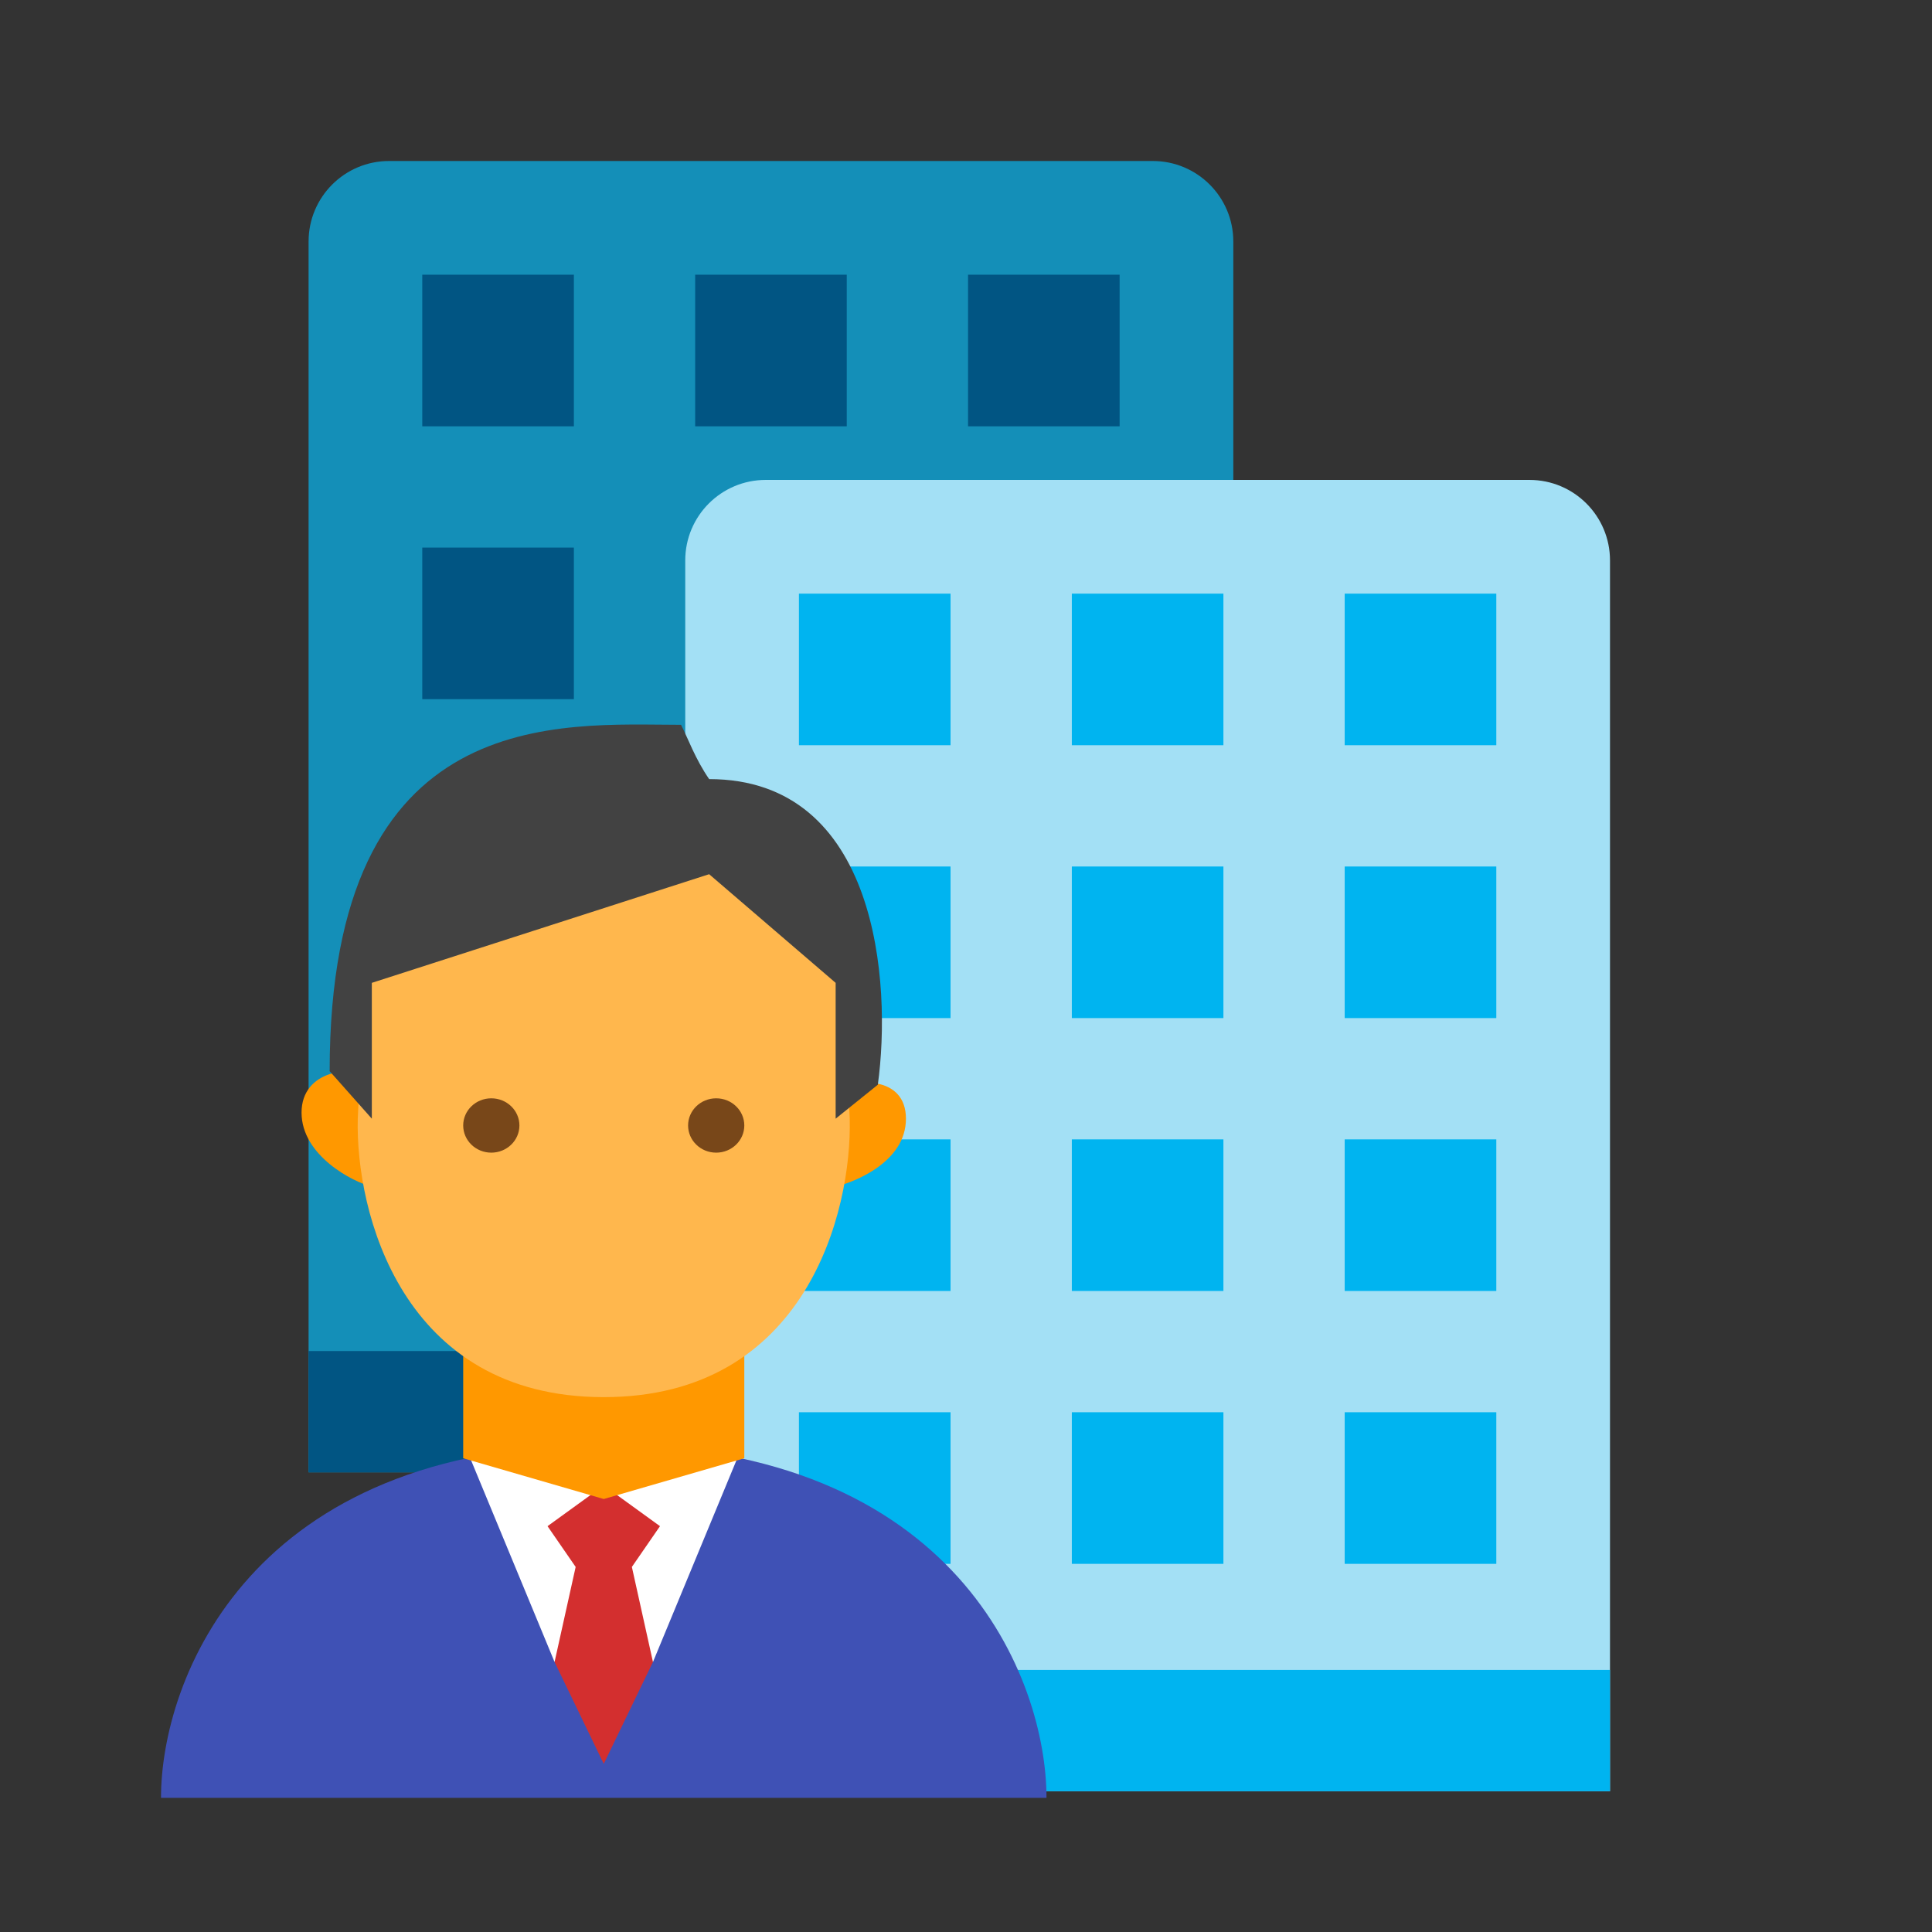
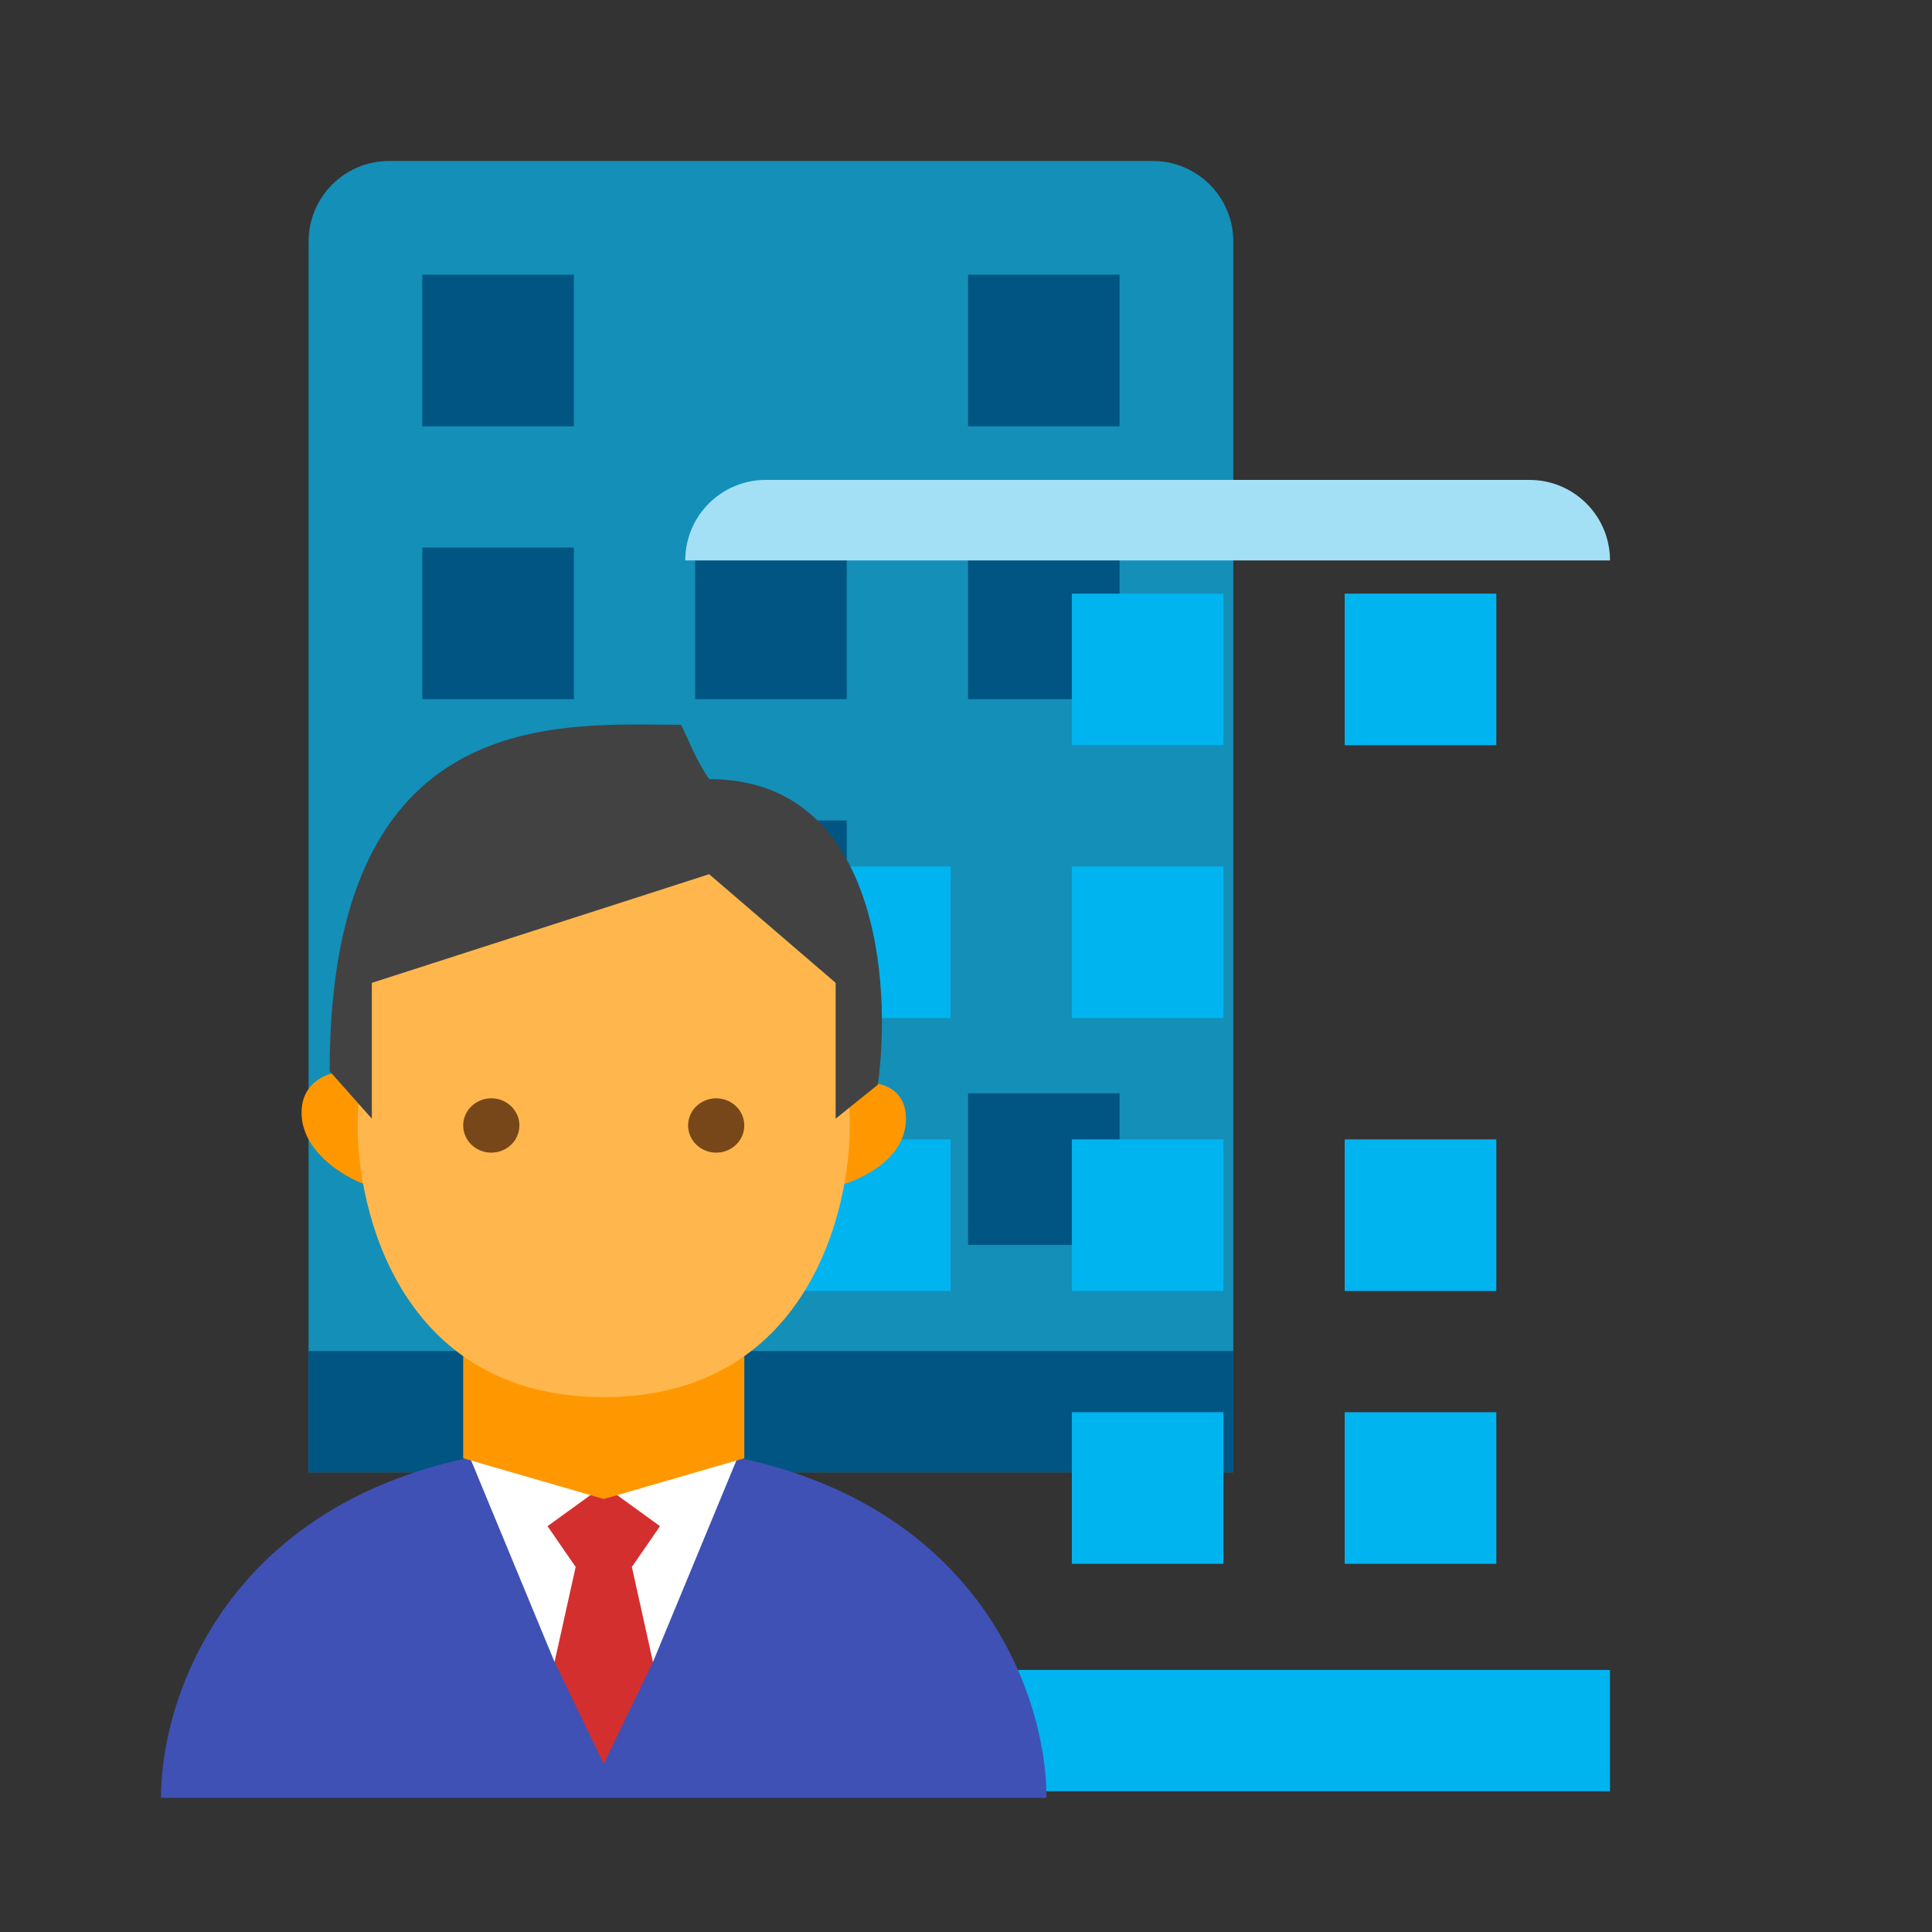
<svg xmlns="http://www.w3.org/2000/svg" width="72" height="72" viewBox="0 0 72 72" fill="none">
  <rect x="0" y="0" width="72" height="72" fill="#333333" stroke="none" />
  <path d="M11.5 9C11.5 7.343 12.843 6 14.5 6H42.962C44.619 6 45.962 7.343 45.962 9V54.869H11.5V9Z" fill="#148FB8" />
  <rect x="11.5" y="50.349" width="34.462" height="4.52" fill="#015583" />
  <path d="M15.737 10.237H21.387V15.887H15.737V10.237Z" fill="#015583" />
-   <path d="M25.907 10.237H31.556V15.887H25.907V10.237Z" fill="#015583" />
  <path d="M36.076 10.237H41.725V15.887H36.076V10.237Z" fill="#015583" />
  <path d="M15.737 20.407H21.387V26.056H15.737V20.407Z" fill="#015583" />
  <path d="M25.907 20.407H31.556V26.056H25.907V20.407Z" fill="#015583" />
  <path d="M36.076 20.407H41.725V26.056H36.076V20.407Z" fill="#015583" />
  <path d="M15.737 30.576H21.387V36.225H15.737V30.576Z" fill="#015583" />
  <path d="M25.907 30.576H31.556V36.225H25.907V30.576Z" fill="#015583" />
-   <path d="M36.076 30.576H41.725V36.225H36.076V30.576Z" fill="#015583" />
  <path d="M15.737 40.745H21.387V46.395H15.737V40.745Z" fill="#015583" />
  <path d="M25.907 40.745H31.556V46.395H25.907V40.745Z" fill="#015583" />
  <path d="M36.076 40.745H41.725V46.395H36.076V40.745Z" fill="#015583" />
-   <path d="M25.537 20.885C25.537 19.228 26.88 17.885 28.537 17.885H57C58.657 17.885 60 19.228 60 20.885V66.754H25.537V20.885Z" fill="#A3E0F5" />
+   <path d="M25.537 20.885C25.537 19.228 26.88 17.885 28.537 17.885H57C58.657 17.885 60 19.228 60 20.885H25.537V20.885Z" fill="#A3E0F5" />
  <rect x="25.537" y="62.234" width="34.462" height="4.52" fill="#00B4F0" />
-   <path d="M29.774 22.123H35.424V27.772H29.774V22.123Z" fill="#00B4F0" />
  <path d="M39.944 22.123H45.593V27.772H39.944V22.123Z" fill="#00B4F0" />
  <path d="M50.113 22.123H55.763V27.772H50.113V22.123Z" fill="#00B4F0" />
  <path d="M29.774 32.292H35.424V37.941H29.774V32.292Z" fill="#00B4F0" />
  <path d="M39.944 32.292H45.593V37.941H39.944V32.292Z" fill="#00B4F0" />
-   <path d="M50.113 32.292H55.763V37.941H50.113V32.292Z" fill="#00B4F0" />
  <path d="M29.774 42.461H35.424V48.111H29.774V42.461Z" fill="#00B4F0" />
  <path d="M39.944 42.461H45.593V48.111H39.944V42.461Z" fill="#00B4F0" />
  <path d="M50.113 42.461H55.763V48.111H50.113V42.461Z" fill="#00B4F0" />
-   <path d="M29.774 52.63H35.424V58.28H29.774V52.63Z" fill="#00B4F0" />
  <path d="M39.944 52.63H45.593V58.28H39.944V52.63Z" fill="#00B4F0" />
  <path d="M50.113 52.63H55.763V58.28H50.113V52.63Z" fill="#00B4F0" />
  <path d="M6 67H39C39 62.613 35.7 53.839 22.5 53.839C9.3 53.839 6 62.613 6 67Z" fill="#3F51B5" />
  <path d="M22.5 65.734L24.333 61.938L25.119 55.864L22.5 55.357L19.881 55.864L20.667 61.938L22.5 65.734Z" fill="#D32F2F" />
  <path d="M22.501 55.358L27.477 54.345L24.334 61.938L23.548 58.395L24.596 56.876L22.501 55.358L20.405 56.876L21.453 58.395L20.667 61.938L17.524 54.345L22.501 55.358Z" fill="white" />
  <path d="M27.738 54.345V50.296H17.262V54.345L22.5 55.864L27.738 54.345Z" fill="#FF9800" />
  <path d="M33.762 41.69C33.762 43.31 31.841 44.053 31.143 44.221V40.678C31.841 40.172 33.762 40.07 33.762 41.69Z" fill="#FF9800" />
  <path d="M11.238 41.464C11.238 43.067 13.159 44.054 13.857 44.221V40.172C13.159 39.671 11.238 39.862 11.238 41.464Z" fill="#FF9800" />
  <path d="M22.5 52.067C30.043 52.067 31.754 45.149 31.666 41.69L31.405 35.869L26.69 31.566L13.595 36.122L13.333 41.69C13.246 45.149 14.957 52.067 22.5 52.067Z" fill="#FFB74D" />
  <path d="M27.738 41.943C27.738 42.502 27.269 42.956 26.69 42.956C26.112 42.956 25.643 42.502 25.643 41.943C25.643 41.384 26.112 40.931 26.69 40.931C27.269 40.931 27.738 41.384 27.738 41.943Z" fill="#784719" />
  <path d="M19.357 41.943C19.357 42.502 18.888 42.956 18.309 42.956C17.731 42.956 17.262 42.502 17.262 41.943C17.262 41.384 17.731 40.931 18.309 40.931C18.888 40.931 19.357 41.384 19.357 41.943Z" fill="#784719" />
  <path d="M26.428 29.035C32.714 29.035 33.237 36.628 32.714 40.425L31.142 41.69V36.628L26.428 32.579L13.857 36.628V41.69L12.285 39.919C12.285 26.15 20.928 27.011 25.38 27.011C25.642 27.517 25.904 28.276 26.428 29.035Z" fill="#424242" />
</svg>